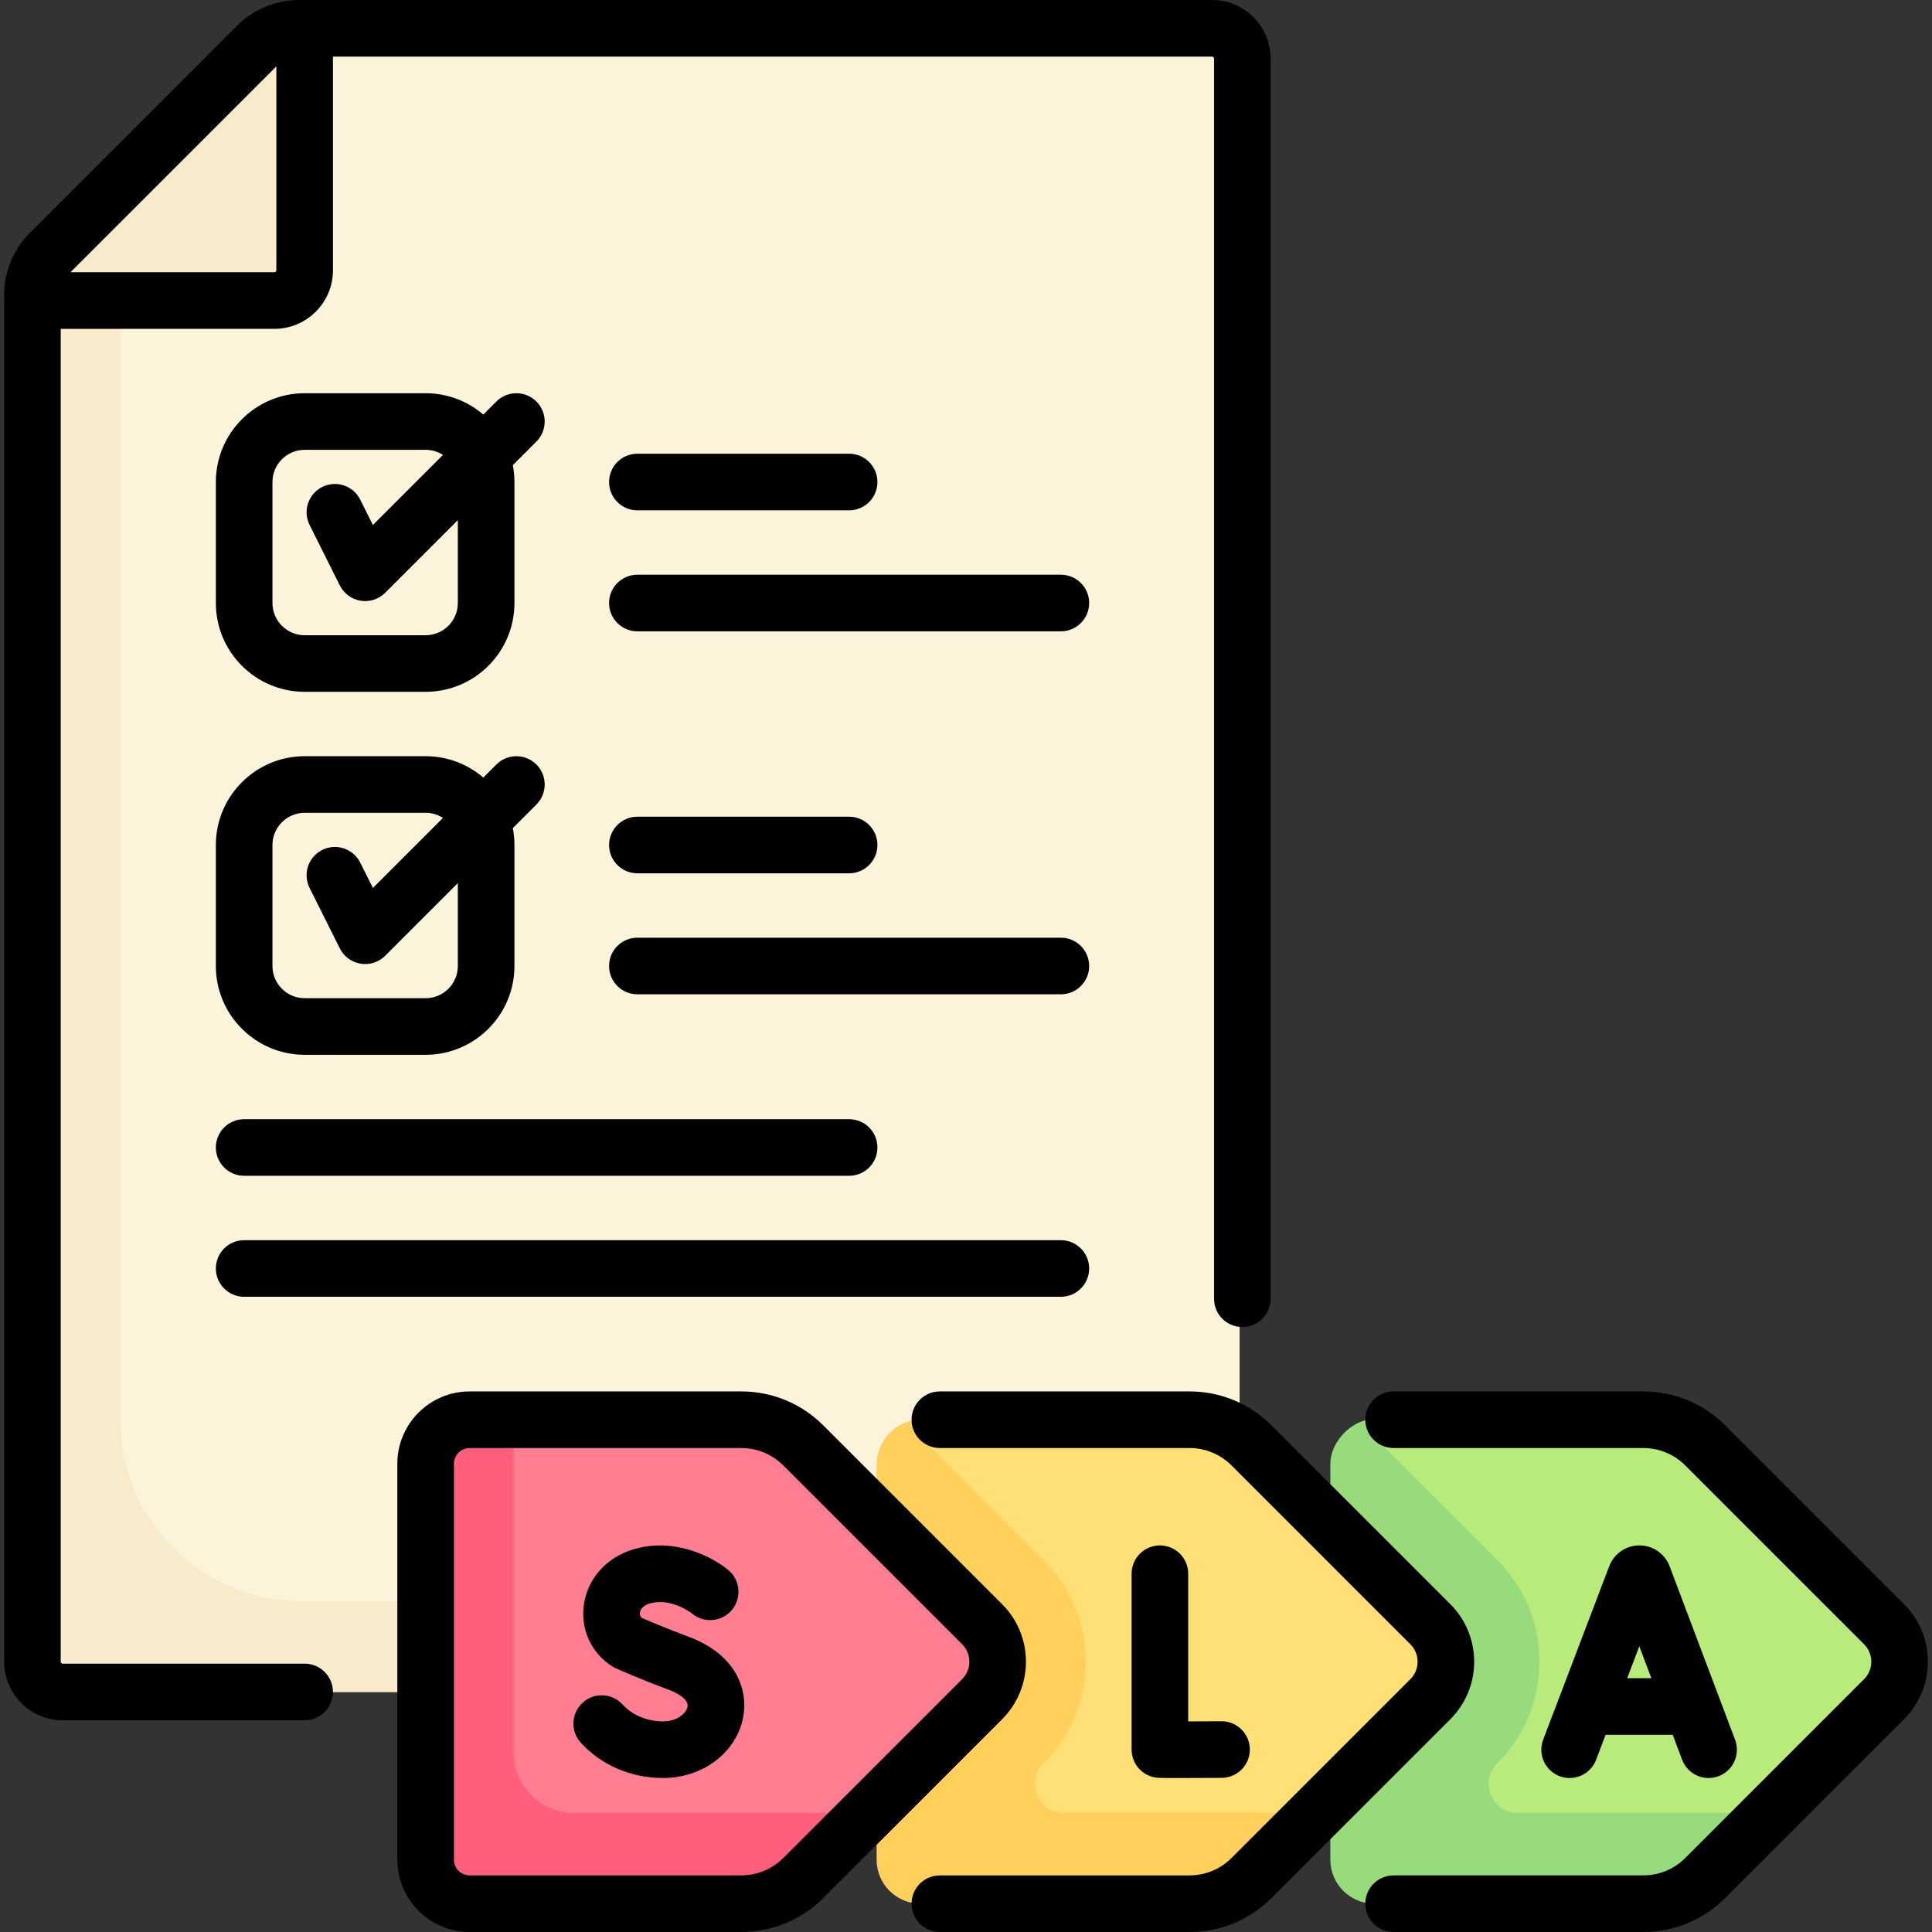
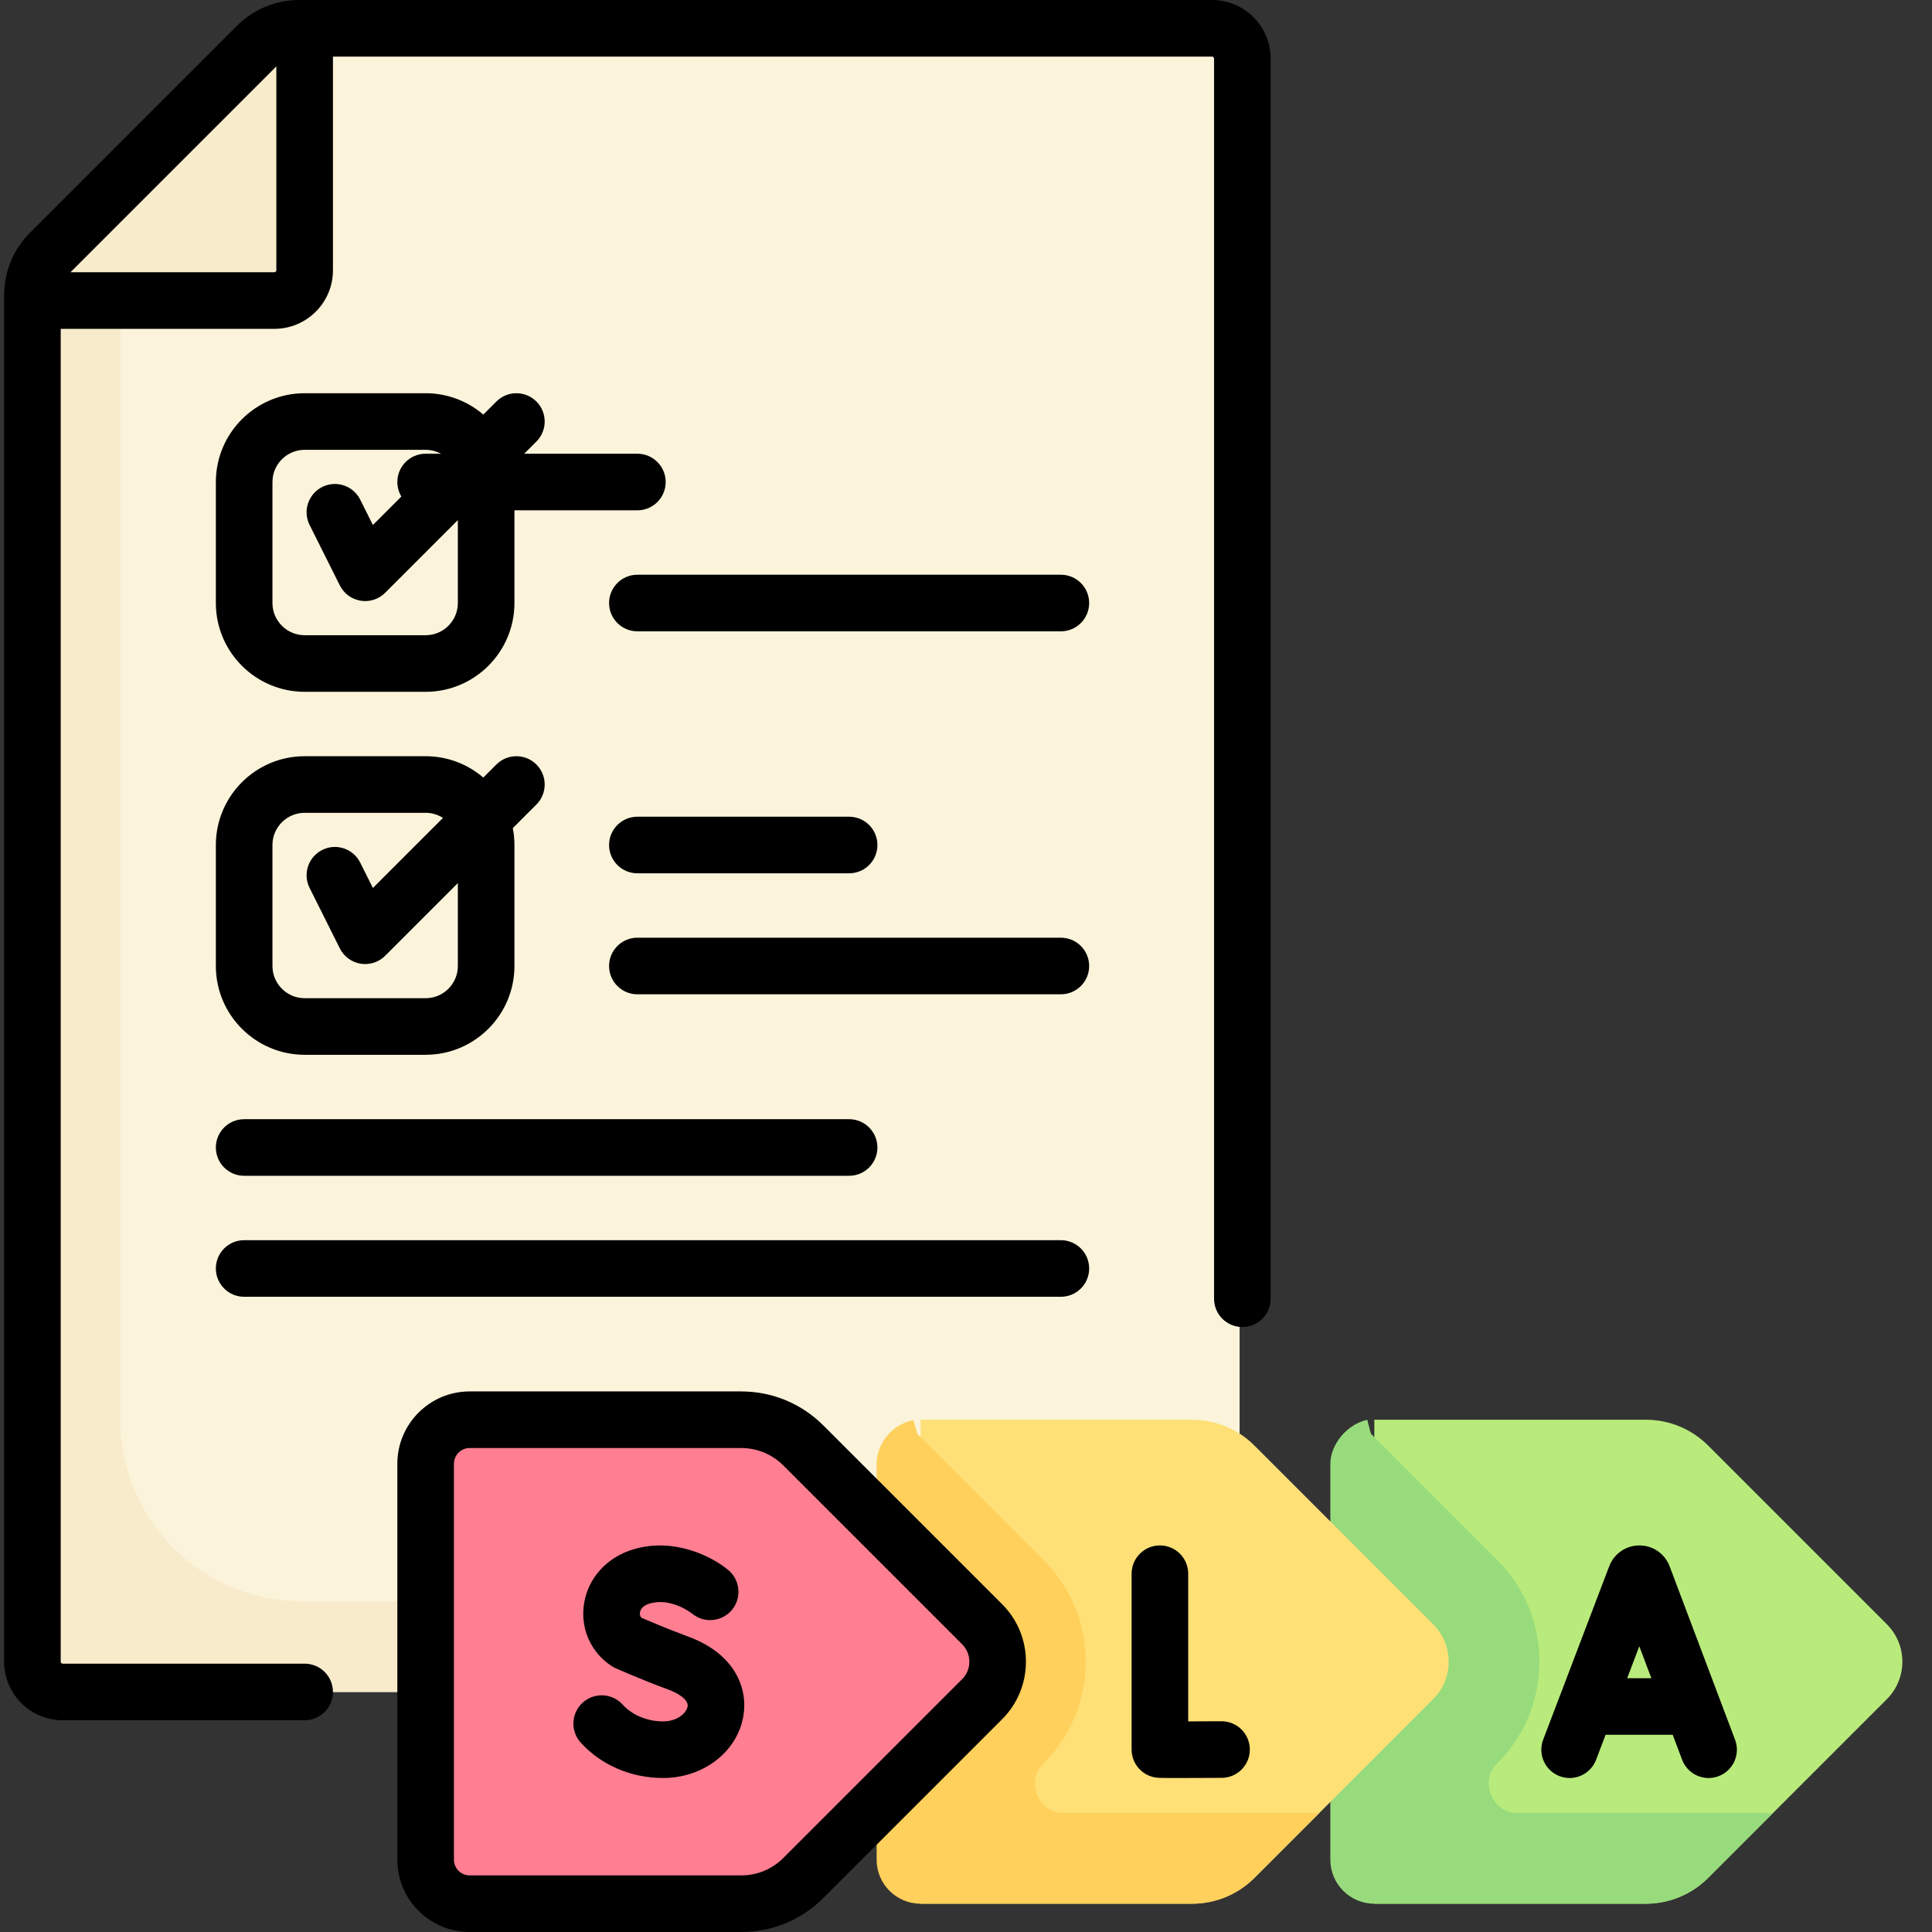
<svg xmlns="http://www.w3.org/2000/svg" id="Capa_1" enable-background="new 0 0 512 512" height="512" viewBox="0 0 512 512" width="512">
  <rect x="0" y="0" width="512" height="512" fill="#333333" stroke="none" />
  <g>
    <g>
      <path d="m320.491 7.5h-241.86c-4.252 0-8.33 1.689-11.337 4.695l-54.737 54.738c-3.007 3.007-4.696 7.085-4.696 11.337v362.101c0 4.427 3.589 8.016 8.016 8.016h312.629v-432.871c.001-4.427-3.589-8.016-8.015-8.016z" fill="#fbf4db" />
      <path d="m80.007 424.339c-26.563 0-48.097-21.534-48.097-48.097v-296.597h40.081c4.427 0 8.016-3.589 8.016-8.016v-64.129h-1.376c-4.252 0-8.329 1.689-11.336 4.695l-54.738 54.738c-3.007 3.007-4.696 7.085-4.696 11.337v1.375 360.726c0 4.427 3.589 8.016 8.016 8.016h232.468v-24.048z" fill="#f8ebcc" />
      <path d="m500.038 430.446-47.374-47.374c-4.373-4.373-10.305-6.83-16.49-6.83h-71.959v128.258h71.959c6.185 0 12.116-2.457 16.49-6.83l47.374-47.374c5.481-5.482 5.481-14.369 0-19.85z" fill="#b8eb7c" />
      <path d="m452.664 497.67 17.218-17.218h-67.649c-4.775 0-6.646-3.636-7.108-4.752s-1.707-5.014 1.667-8.388l.016-.016c7.194-7.19 11.155-16.752 11.155-26.921s-3.961-19.731-11.155-26.921l-33.506-33.512-.966-3.676c-5.376 1.14-9.781 6.57-9.781 11.636v104.938c0 6.44 5.22 11.66 11.66 11.66h71.959c6.185 0 12.117-2.457 16.49-6.83z" fill="#98db7c" />
      <path d="m379.796 430.446-47.374-47.374c-4.373-4.373-10.305-6.83-16.49-6.83h-71.959v128.258h71.959c6.185 0 12.116-2.457 16.49-6.83l47.374-47.374c5.481-5.482 5.481-14.369 0-19.85z" fill="#ffe077" />
      <path d="m332.422 497.67 17.218-17.218h-67.649c-4.775 0-6.646-3.636-7.108-4.752s-1.707-5.014 1.667-8.388l.016-.016c7.194-7.19 11.155-16.752 11.155-26.921s-3.961-19.731-11.155-26.921l-33.412-33.418-1.117-3.688c-5.946 1.222-9.724 6.488-9.724 11.555v104.937c0 6.44 5.22 11.66 11.66 11.66h71.959c6.185 0 12.117-2.457 16.49-6.83z" fill="#ffd05b" />
      <path d="m195.69 504.5h-71.959c-6.44 0-11.66-5.22-11.66-11.66v-104.938c0-6.44 5.22-11.66 11.66-11.66h71.959c6.185 0 12.116 2.457 16.489 6.83l47.374 47.374c5.481 5.481 5.481 14.368 0 19.85l-47.373 47.374c-4.373 4.373-10.305 6.83-16.49 6.83z" fill="#ff7e92" />
-       <path d="m212.18 497.67 17.218-17.218h-77.246c-8.838 0-16.032-7.19-16.032-16.032v-88.177h-12.388c-6.44 0-11.66 5.22-11.66 11.66v104.937c0 6.44 5.22 11.66 11.66 11.66h71.959c6.184 0 12.116-2.457 16.489-6.83z" fill="#ff5f7a" />
    </g>
    <g>
      <path d="m57.203 256c0 12.976 10.557 23.532 23.532 23.532h32.065c12.976 0 23.532-10.557 23.532-23.532v-32.064c0-1.531-.152-3.027-.432-4.477l6.252-6.252c2.929-2.929 2.929-7.678 0-10.606-2.93-2.929-7.678-2.929-10.607 0l-3.462 3.462c-4.115-3.524-9.452-5.659-15.282-5.659h-32.065c-12.976 0-23.532 10.557-23.532 23.532v32.064zm15-32.064c0-4.705 3.827-8.532 8.532-8.532h32.065c1.69 0 3.263.5 4.59 1.351l-18.568 18.568-3.363-6.726c-1.853-3.704-6.354-5.207-10.062-3.354-3.704 1.853-5.206 6.357-3.354 10.062l8.017 16.032c1.078 2.156 3.127 3.663 5.507 4.049.4.065.802.097 1.201.097 1.973 0 3.886-.779 5.304-2.197l19.261-19.261v21.975c0 4.705-3.827 8.532-8.532 8.532h-32.065c-4.705 0-8.532-3.828-8.532-8.532v-32.064z" />
      <path d="m142.152 106.406c-2.93-2.93-7.678-2.929-10.607 0l-3.462 3.462c-4.115-3.524-9.452-5.659-15.282-5.659h-32.065c-12.976 0-23.532 10.557-23.532 23.532v32.065c0 12.976 10.557 23.532 23.532 23.532h32.064c12.976 0 23.532-10.557 23.532-23.532v-32.065c0-1.531-.152-3.027-.432-4.477l6.252-6.252c2.928-2.928 2.928-7.677 0-10.606zm-20.82 53.401c0 4.705-3.827 8.532-8.532 8.532h-32.064c-4.705 0-8.532-3.828-8.532-8.532v-32.065c0-4.705 3.827-8.532 8.532-8.532h32.064c1.69 0 3.263.5 4.59 1.352l-18.568 18.568-3.363-6.726c-1.853-3.704-6.354-5.206-10.062-3.354-3.704 1.853-5.206 6.357-3.354 10.062l8.017 16.032c1.078 2.156 3.127 3.663 5.507 4.049.4.065.802.097 1.201.097 1.973 0 3.886-.779 5.304-2.197l19.261-19.261v21.975z" />
-       <path d="m168.912 135.242h56.113c4.143 0 7.5-3.358 7.5-7.5s-3.357-7.5-7.5-7.5h-56.113c-4.143 0-7.5 3.358-7.5 7.5s3.358 7.5 7.5 7.5z" />
+       <path d="m168.912 135.242c4.143 0 7.5-3.358 7.5-7.5s-3.357-7.5-7.5-7.5h-56.113c-4.143 0-7.5 3.358-7.5 7.5s3.358 7.5 7.5 7.5z" />
      <path d="m281.139 152.307h-112.227c-4.143 0-7.5 3.358-7.5 7.5s3.357 7.5 7.5 7.5h112.227c4.143 0 7.5-3.358 7.5-7.5s-3.358-7.5-7.5-7.5z" />
      <path d="m168.912 231.436h56.113c4.143 0 7.5-3.358 7.5-7.5s-3.357-7.5-7.5-7.5h-56.113c-4.143 0-7.5 3.358-7.5 7.5s3.358 7.5 7.5 7.5z" />
      <path d="m281.139 248.5h-112.227c-4.143 0-7.5 3.358-7.5 7.5s3.357 7.5 7.5 7.5h112.227c4.143 0 7.5-3.358 7.5-7.5s-3.358-7.5-7.5-7.5z" />
      <path d="m64.703 311.597h160.322c4.143 0 7.5-3.358 7.5-7.5s-3.357-7.5-7.5-7.5h-160.322c-4.143 0-7.5 3.358-7.5 7.5s3.358 7.5 7.5 7.5z" />
      <path d="m64.703 343.661h216.436c4.143 0 7.5-3.358 7.5-7.5s-3.357-7.5-7.5-7.5h-216.436c-4.143 0-7.5 3.358-7.5 7.5s3.358 7.5 7.5 7.5z" />
      <path d="m265.586 425.143-47.374-47.374c-5.821-5.821-13.561-9.027-21.793-9.027h-71.959c-10.565 0-19.16 8.595-19.16 19.16v104.938c0 10.564 8.595 19.16 19.16 19.16h71.959c8.232 0 15.972-3.206 21.793-9.027l47.374-47.374c8.397-8.397 8.397-22.059 0-30.456zm-10.607 19.85-47.374 47.374c-2.987 2.988-6.96 4.633-11.186 4.633h-71.959c-2.294 0-4.16-1.866-4.16-4.16v-104.938c0-2.294 1.866-4.16 4.16-4.16h71.959c4.226 0 8.198 1.646 11.186 4.634l47.374 47.374c1.235 1.234 1.915 2.876 1.915 4.622 0 1.745-.68 3.386-1.915 4.621z" />
-       <path d="m384.37 425.143-47.374-47.374c-5.821-5.821-13.562-9.027-21.793-9.027h-66.129c-4.143 0-7.5 3.358-7.5 7.5s3.357 7.5 7.5 7.5h66.129c4.226 0 8.198 1.646 11.187 4.634l47.373 47.374c1.235 1.234 1.915 2.876 1.915 4.622s-.68 3.388-1.915 4.622l-47.372 47.374c-2.989 2.988-6.962 4.634-11.188 4.634h-66.129c-4.143 0-7.5 3.358-7.5 7.5s3.357 7.5 7.5 7.5h66.129c8.231 0 15.971-3.206 21.794-9.027l47.373-47.374c8.397-8.399 8.397-22.061 0-30.458z" />
-       <path d="m504.613 425.143-47.374-47.374c-5.821-5.821-13.561-9.027-21.793-9.027h-66.13c-4.143 0-7.5 3.358-7.5 7.5s3.357 7.5 7.5 7.5h66.13c4.226 0 8.198 1.646 11.186 4.634l47.374 47.374c2.549 2.548 2.549 6.695 0 9.244l-47.374 47.374c-2.987 2.988-6.96 4.633-11.186 4.633h-66.13c-4.143 0-7.5 3.358-7.5 7.5s3.357 7.5 7.5 7.5h66.13c8.232 0 15.972-3.206 21.793-9.027l47.374-47.374c8.396-8.398 8.396-22.06 0-30.457z" />
      <path d="m422.98 466.36 2.522-6.621h17.785l2.491 6.6c1.133 3.003 3.987 4.854 7.018 4.854.88 0 1.775-.156 2.647-.485 3.875-1.462 5.831-5.79 4.368-9.665l-17.354-45.984c-.026-.071-.054-.141-.083-.211-1.327-3.218-4.431-5.296-7.911-5.296-.005 0-.009 0-.014 0-3.485.005-6.589 2.093-7.907 5.319-.022.056-.045.112-.066.168l-17.514 45.982c-1.475 3.871.469 8.204 4.339 9.678 3.87 1.472 8.204-.468 9.679-4.339zm14.646-21.621h-6.411l3.22-8.455z" />
      <path d="m307.389 409.551c-4.143 0-7.5 3.358-7.5 7.5v46.6c0 3.653 2.632 6.775 6.233 7.392.54.093.881.151 6.114.151 2.519 0 6.173-.014 11.526-.043 4.142-.023 7.481-3.4 7.458-7.542-.023-4.128-3.376-7.458-7.499-7.458-.015 0-.028 0-.043 0-2.974.017-6.101.029-8.79.035v-39.135c.001-4.142-3.357-7.5-7.499-7.5z" />
      <path d="m182.354 433.702c-5.43-2.002-10.504-4.177-12.362-4.987-.426-.433-.461-.97-.403-1.375.153-1.07 1.079-1.935 2.539-2.375 5.666-1.707 11.093 2.5 11.299 2.664 3.169 2.618 7.865 2.197 10.516-.958 2.665-3.171 2.256-7.902-.915-10.567-4.262-3.582-14.372-8.771-25.227-5.501-7.067 2.129-12.071 7.725-13.06 14.605-.933 6.496 1.885 12.746 7.353 16.312.332.216.68.405 1.041.566.271.122 6.743 3.002 14.028 5.689 2.532.934 5.374 2.67 5.049 4.489-.282 1.583-2.545 3.926-6.503 3.926-4.172 0-8.17-1.664-10.696-4.45-2.783-3.07-7.524-3.301-10.594-.521-3.068 2.782-3.302 7.525-.52 10.594 5.4 5.959 13.35 9.376 21.81 9.376 10.639 0 19.584-6.851 21.27-16.29 1.278-7.167-1.891-16.5-14.625-21.197z" />
      <path d="m80.736 440.887h-64.129c-.285 0-.517-.231-.517-.516v-353.226h56.629c8.556 0 15.517-6.96 15.517-15.516v-56.629h232.983c.285 0 .517.231.517.516v328.661c0 4.142 3.357 7.5 7.5 7.5s7.5-3.358 7.5-7.5v-328.661c0-8.556-6.961-15.516-15.517-15.516h-241.859c-6.285 0-12.194 2.448-16.64 6.893l-54.737 54.737c-4.445 4.445-6.893 10.354-6.893 16.64v362.101c0 8.556 6.961 15.516 15.517 15.516h64.129c4.143 0 7.5-3.358 7.5-7.5s-3.358-7.5-7.5-7.5zm-7.5-423.296v54.038c0 .285-.231.516-.517.516h-54.038z" />
    </g>
  </g>
</svg>